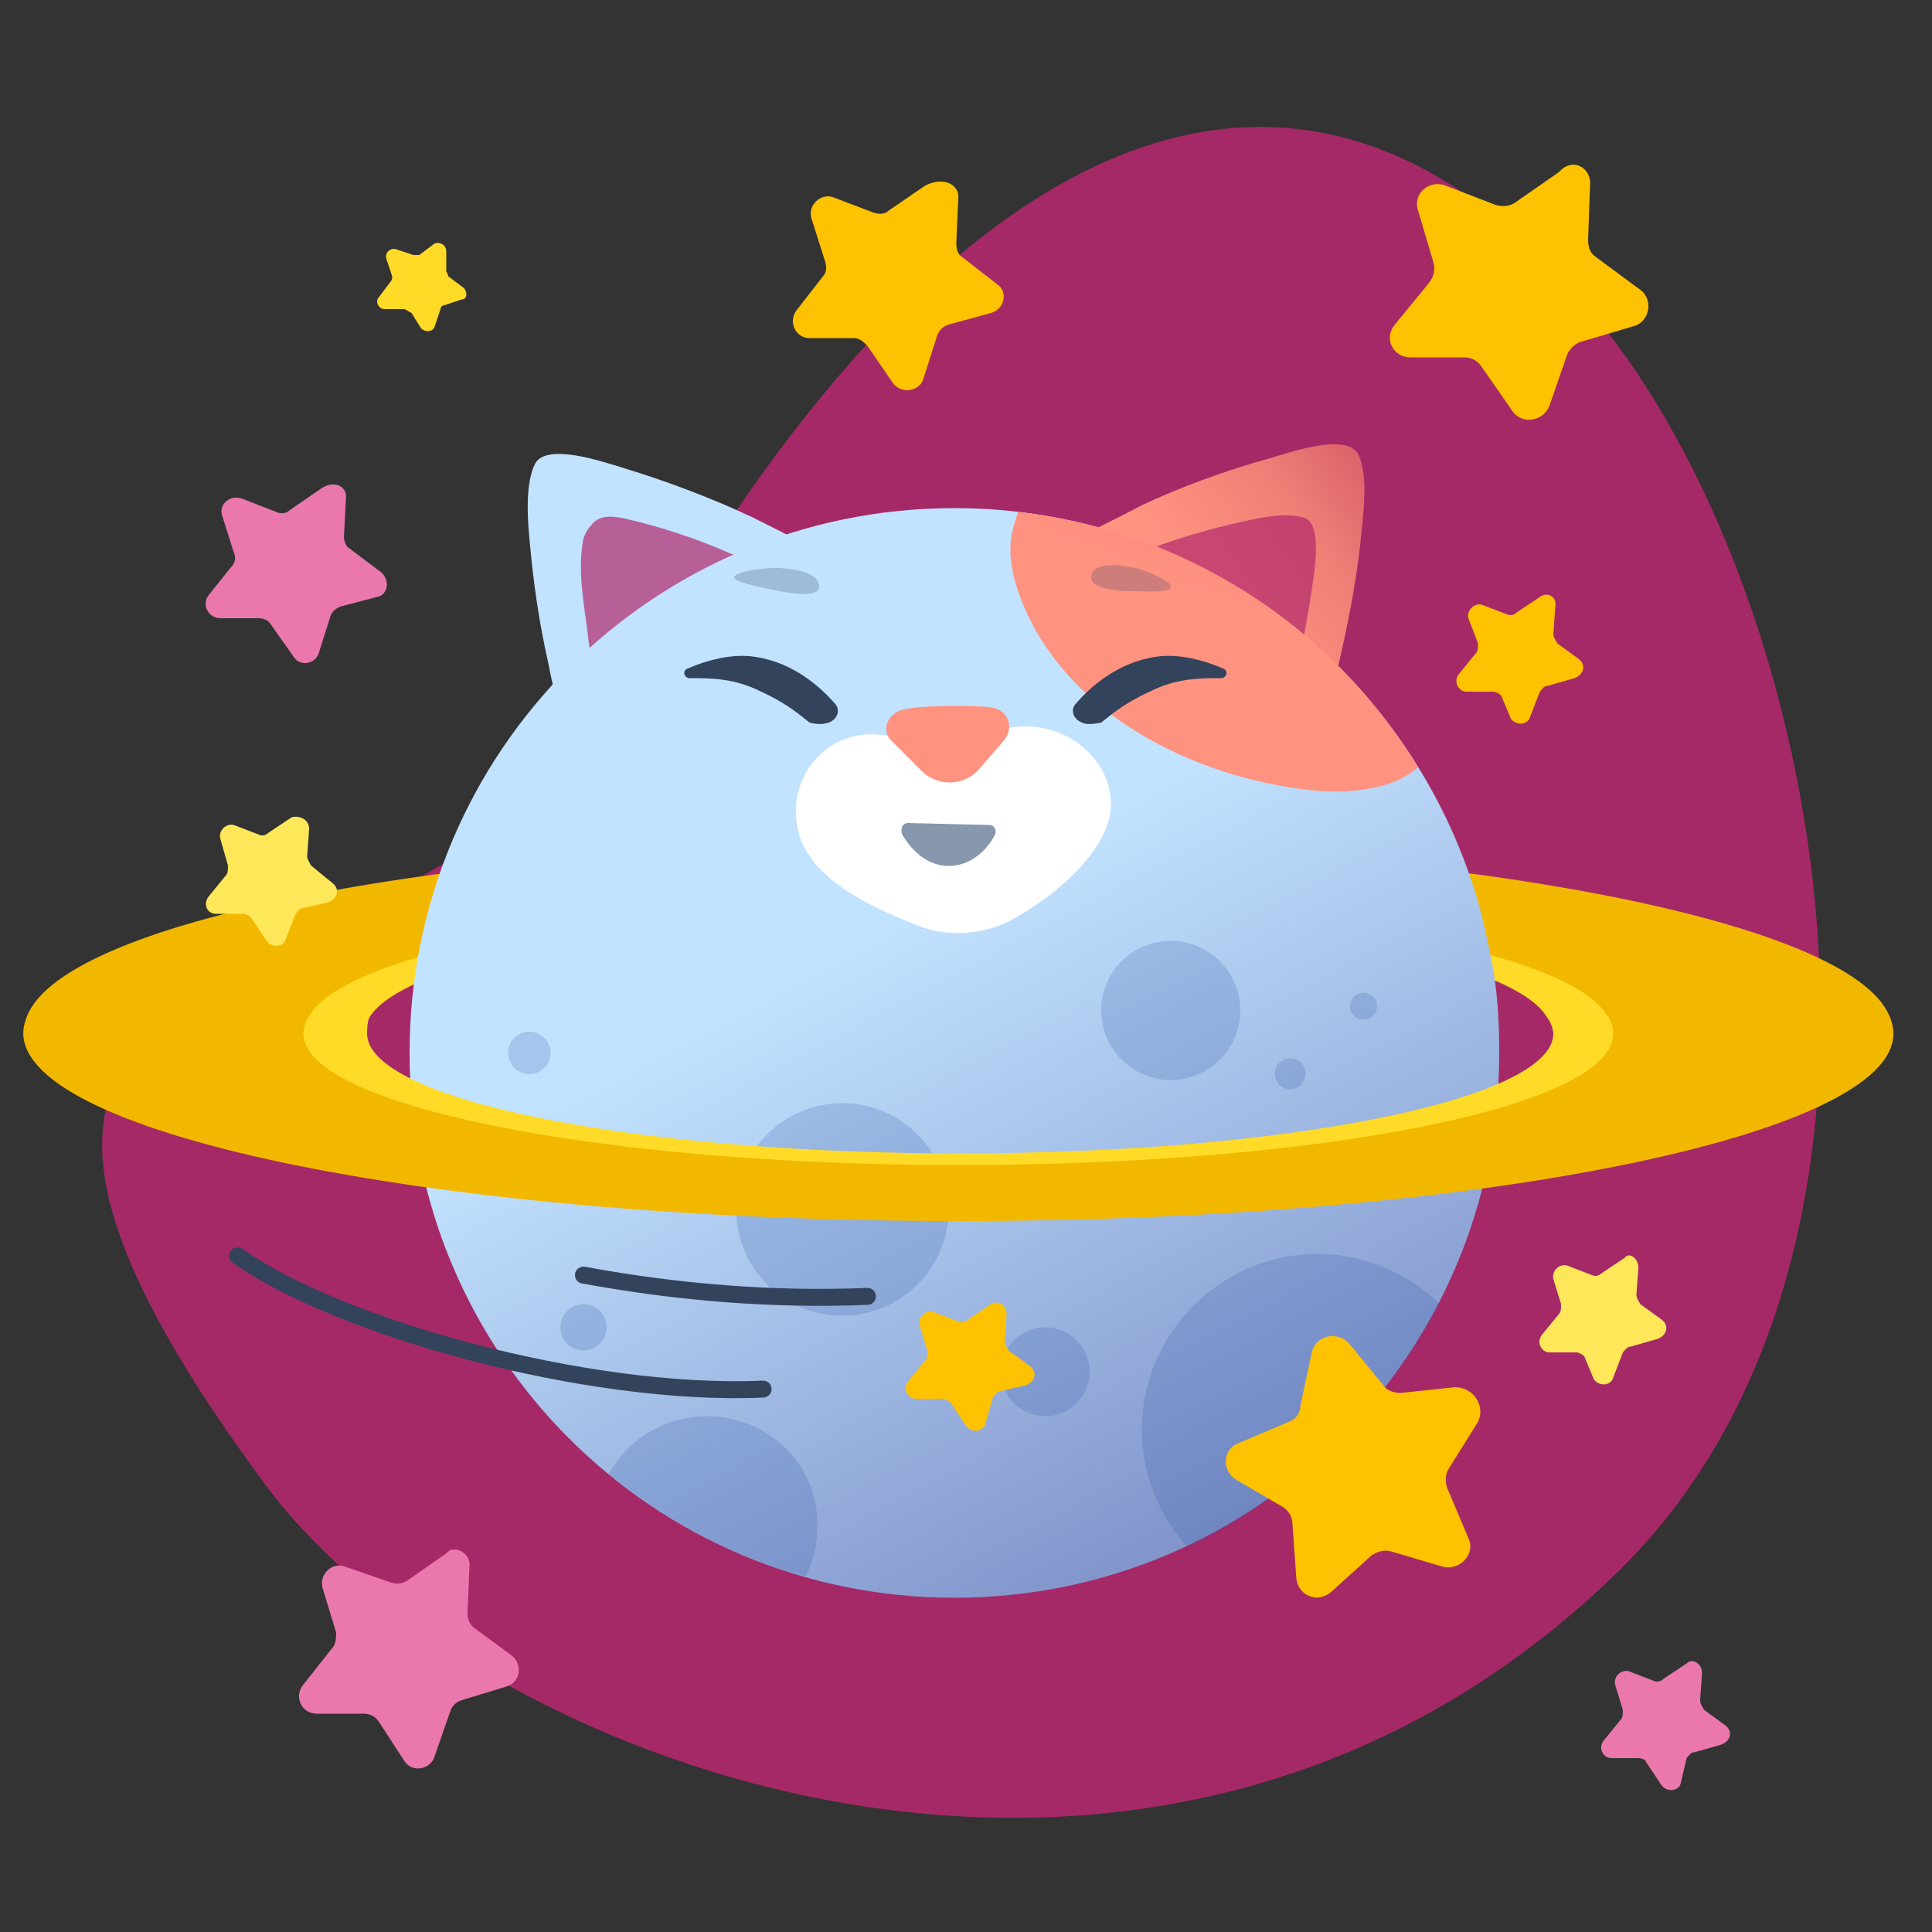
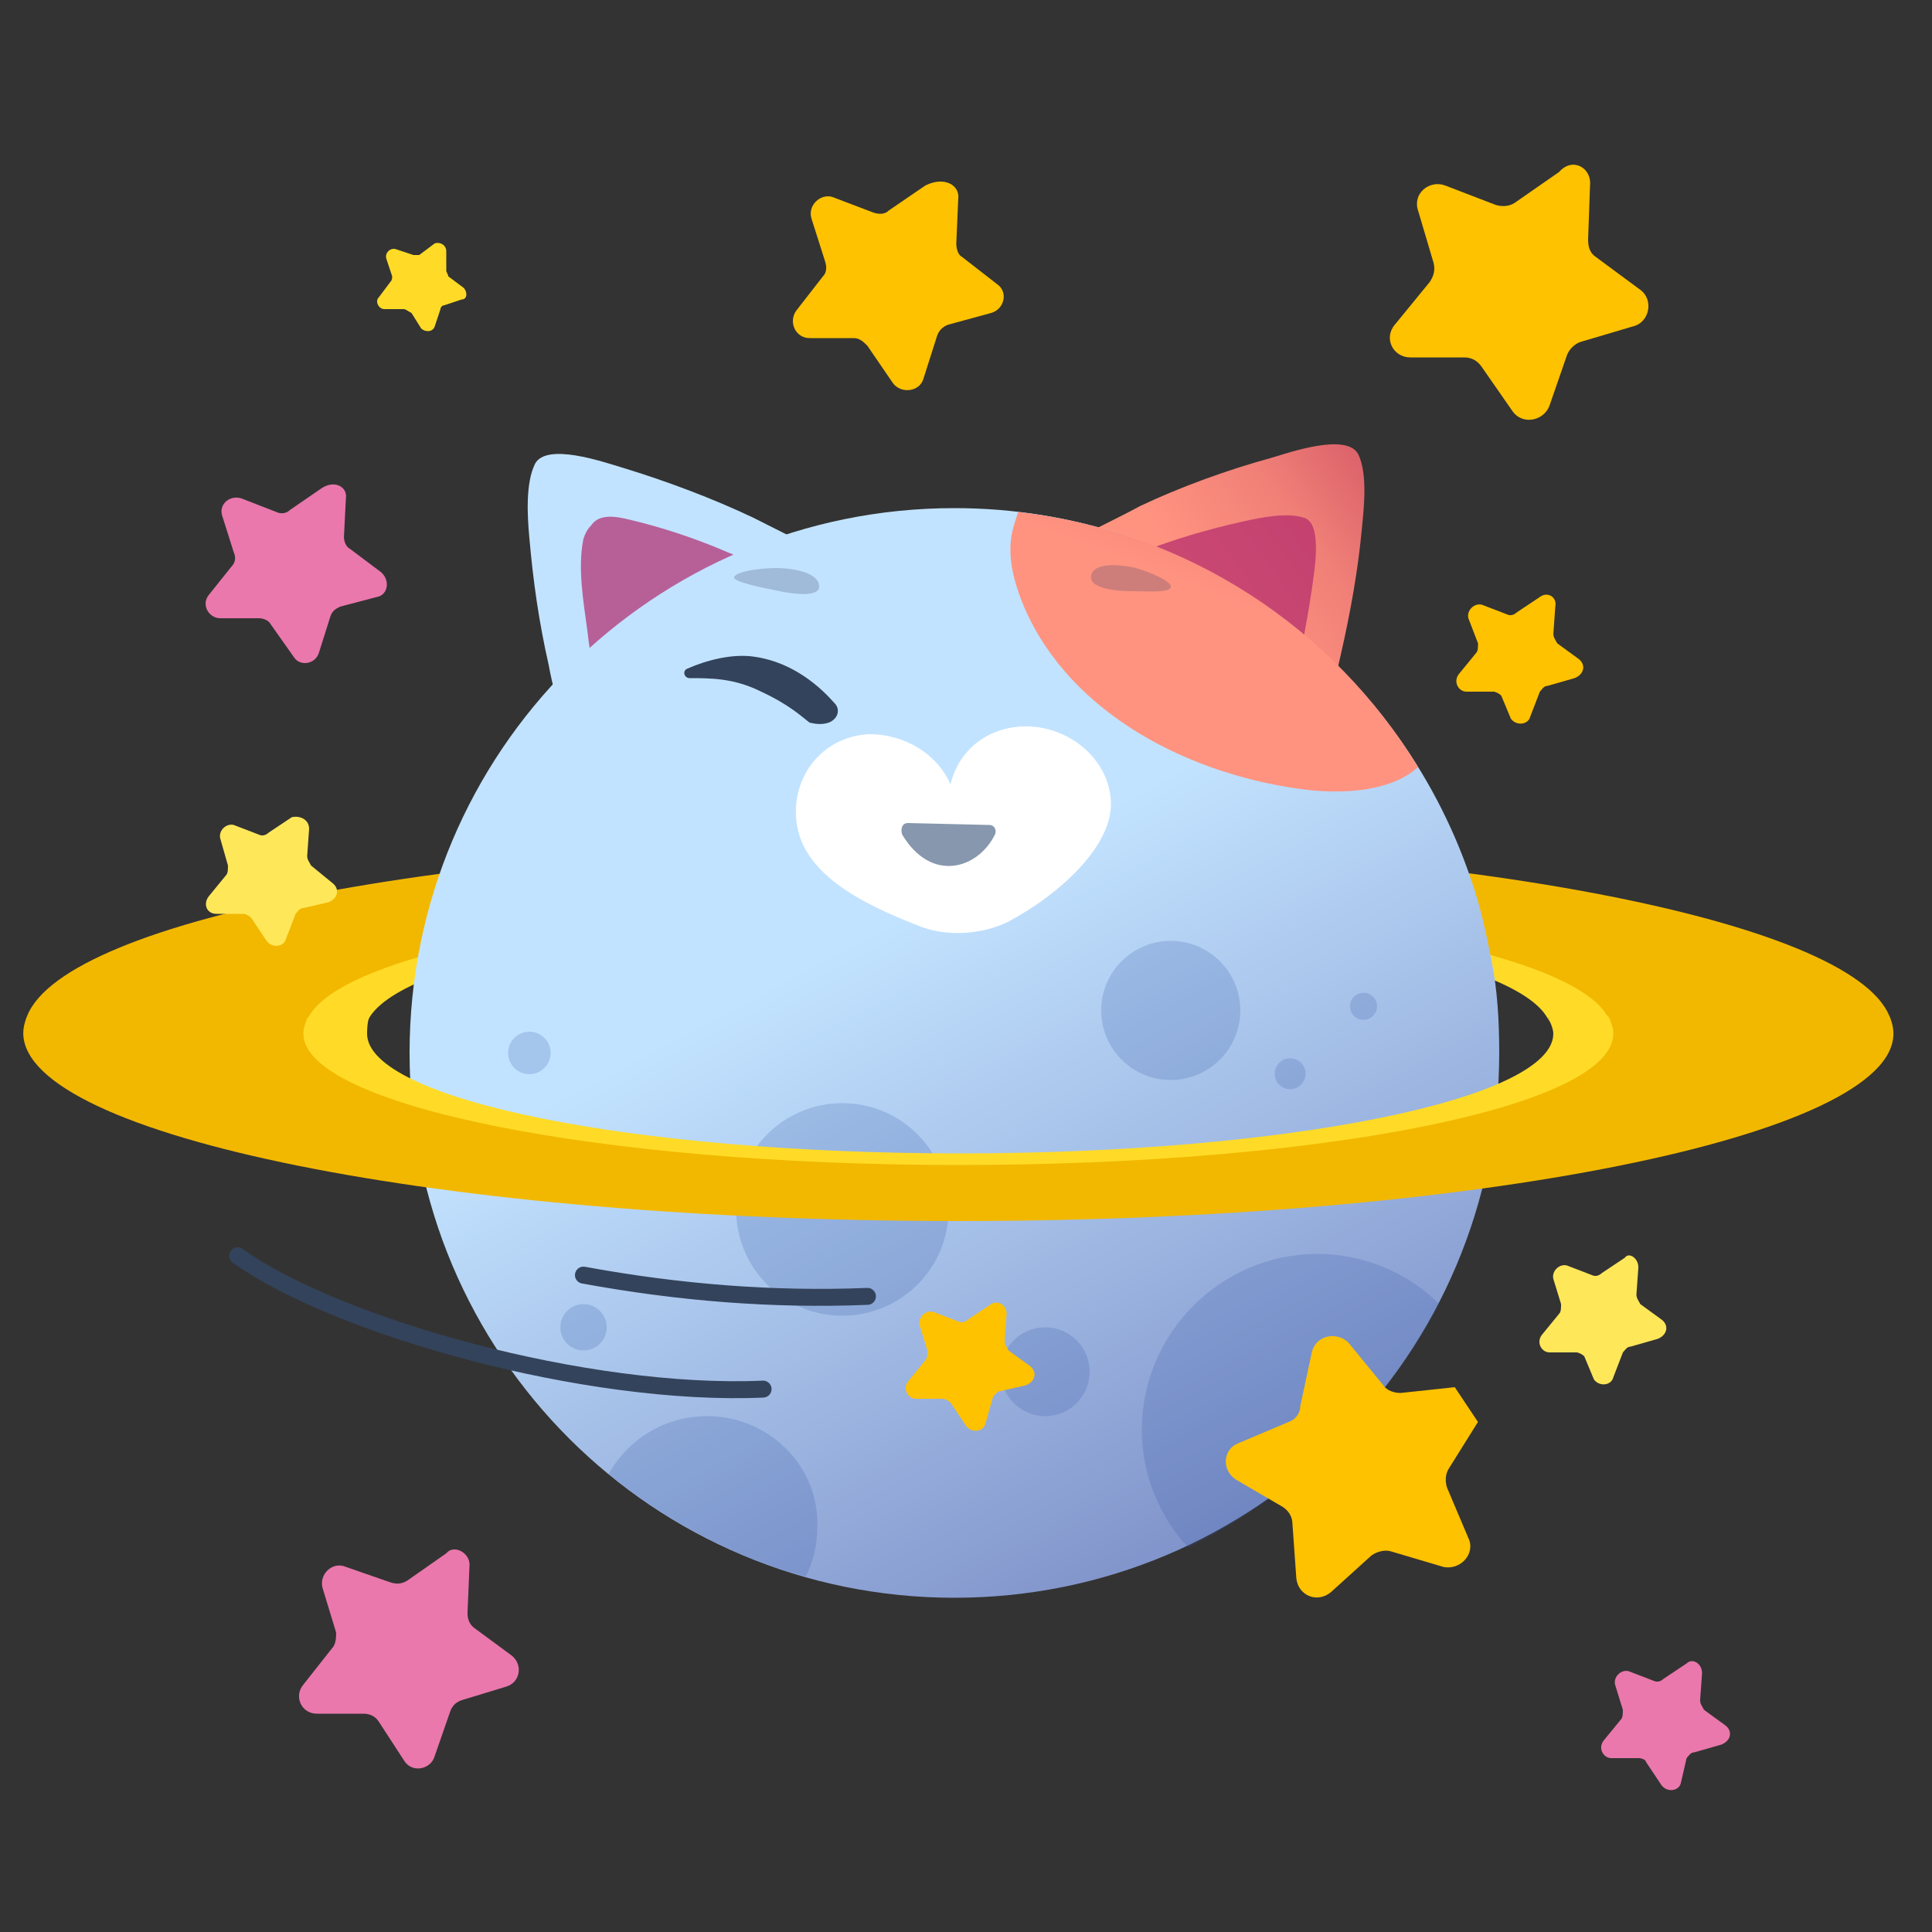
<svg xmlns="http://www.w3.org/2000/svg" width="185" height="185" viewBox="0 0 185 185" fill="none">
  <rect x="0" y="0" width="185" height="185" fill="#333333" stroke="none" />
-   <path opacity="0.9" fill-rule="evenodd" clip-rule="evenodd" d="M155.029 150.405C186.294 119.695 175.194 57.35 152.624 30.155C123.579 -5.18 88.984 14.245 60.864 64.565C40.699 100.825 -17.947 83.435 25.343 142.08C45.139 168.905 110.444 194.065 155.029 150.405Z" fill="#B2286D" />
  <path d="M100.078 54.02C100.263 53.095 101.743 52.17 102.668 51.8C104.703 50.69 107.108 49.58 109.143 48.47C113.028 46.62 117.653 44.955 121.723 43.845C123.573 43.29 128.938 41.44 130.048 43.475C130.973 45.325 130.603 48.655 130.418 50.505C130.048 54.575 129.308 58.645 128.383 62.715C127.273 67.895 125.053 73.075 122.833 77.885C122.093 79.365 121.908 81.03 120.798 82.51L100.078 54.02Z" fill="url(#paint0_linear_7054_28186)" />
  <path d="M91.759 87.32C120.989 87.32 145.039 91.76 148.184 97.495H172.604C169.274 88.985 134.309 82.51 91.759 82.51C49.209 82.51 14.244 88.985 10.914 97.495H35.334C38.664 91.76 62.714 87.32 91.759 87.32Z" fill="#FFDB27" />
  <path d="M91.756 86.21C123.946 86.21 150.401 91.02 153.916 97.31H180.926C177.226 88.06 138.746 80.66 91.756 80.66C44.766 80.66 6.286 87.875 2.586 97.31H29.596C33.111 91.02 59.566 86.21 91.756 86.21Z" fill="#F2B800" />
  <path d="M80.837 55.314L59.562 83.434C58.637 82.139 58.267 80.289 57.712 78.809C56.417 75.849 55.122 72.889 54.197 69.744C53.457 67.709 52.902 65.674 52.532 63.639C51.607 59.569 51.052 55.684 50.682 51.429C50.497 49.394 50.312 46.249 51.237 44.399C52.347 42.364 57.712 44.214 59.562 44.769C63.817 46.064 68.257 47.729 72.142 49.579C74.362 50.689 76.582 51.799 78.617 52.909C79.172 53.464 80.652 54.389 80.837 55.314Z" fill="#C2E3FF" />
  <path opacity="0.7" d="M56.6 50.319C57.34 49.209 58.82 49.395 60.3 49.764C63.445 50.505 66.775 51.614 69.735 52.91C71.585 53.65 73.435 54.389 75.1 55.315C76.025 55.684 76.765 56.239 77.69 56.609C80.28 58.09 76.025 60.864 74.915 61.789C72.695 63.825 71.4 66.415 69.735 68.82C68.625 70.669 67.33 72.519 66.035 74.184C65.11 75.294 62.335 79.365 60.67 77.329C59.93 76.404 59.745 75.109 59.56 74.184C59.19 72.889 58.82 71.594 58.265 70.299C57.34 66.969 56.6 63.639 56.23 60.309C55.86 57.535 55.305 54.389 55.86 51.614C56.045 51.059 56.23 50.69 56.6 50.319Z" fill="#B2286D" />
  <path opacity="0.7" d="M114.887 67.895C114.147 66.6 113.407 65.49 112.482 64.565C111.002 62.9 109.337 61.42 107.672 59.94C107.302 59.57 103.232 55.5 103.047 55.685C105.082 54.575 107.117 53.65 109.152 52.91C112.482 51.615 115.627 50.69 118.957 49.95C120.622 49.58 123.212 49.025 124.877 49.58C126.727 50.135 125.802 54.945 125.617 56.425C125.062 60.125 124.322 64.01 123.212 67.525C122.657 69.56 121.917 71.41 121.177 73.445C120.807 74.185 120.437 75.85 119.142 75.665C117.662 75.295 117.107 72.705 116.552 71.595C115.997 69.93 115.442 68.82 114.887 67.895Z" fill="#B2286D" />
  <path d="M143.559 100.825C143.559 129.685 120.249 152.995 91.389 152.995C62.529 152.995 39.219 129.685 39.219 100.825C39.219 71.965 62.529 48.655 91.389 48.655C114.329 48.655 133.754 63.455 140.784 83.99C141.709 86.58 142.264 89.17 142.819 91.945C143.374 94.72 143.559 97.68 143.559 100.825Z" fill="url(#paint1_linear_7054_28186)" />
  <circle opacity="0.2" cx="80.659" cy="115.81" r="10.175" fill="#2D51A0" />
  <path d="M135.791 73.445C127.651 60.125 113.776 50.875 97.496 49.025C97.311 49.58 97.126 50.135 96.941 50.875C96.386 53.28 97.126 55.87 98.051 58.09C102.491 68.45 114.146 74.37 125.431 75.665C129.131 76.035 133.386 75.665 135.791 73.445Z" fill="url(#paint2_linear_7054_28186)" />
  <path d="M91.759 115.255C136.529 115.255 172.974 107.855 172.974 98.975C172.974 98.605 172.974 98.05 172.789 97.68L151.091 97.172L148.184 97.495C148.493 97.84 148.739 98.605 148.739 98.975C148.739 105.265 123.209 110.445 91.944 110.445C60.494 110.445 35.149 105.265 35.149 98.975C35.149 98.605 35.177 97.804 35.362 97.434L31.657 97.343L10.914 97.68C10.729 98.05 10.729 98.605 10.729 98.975C10.544 107.855 46.989 115.255 91.759 115.255Z" fill="#FFDB27" />
  <path opacity="0.2" d="M67.716 135.605C63.646 135.605 60.131 137.825 58.281 141.155C63.831 145.595 70.121 149.11 77.151 150.96C77.891 149.48 78.261 148 78.261 146.15C78.446 140.415 73.636 135.605 67.716 135.605Z" fill="#2D51A0" />
  <ellipse opacity="0.2" cx="55.876" cy="127.095" rx="2.22" ry="2.22" fill="#2D51A0" />
  <ellipse cx="136.904" cy="111" rx="1.295" ry="1.295" fill="#DA8A31" />
  <path opacity="0.2" d="M137.826 124.875C134.866 121.915 130.611 120.065 126.171 120.065C116.921 120.065 109.336 127.65 109.336 136.9C109.336 141.155 111.001 145.225 113.776 148.185C123.951 143.19 132.461 134.865 137.826 124.875Z" fill="#2D51A0" />
  <ellipse opacity="0.2" cx="112.105" cy="96.755" rx="6.66" ry="6.66" fill="#2D51A0" />
  <circle opacity="0.2" cx="123.538" cy="102.817" r="1.48" transform="rotate(-45 123.538 102.817)" fill="#2D51A0" />
  <circle opacity="0.2" cx="1.295" cy="1.295" r="1.295" transform="matrix(0.707 -0.707 0.707 0.707 128.734 96.357)" fill="#2D51A0" />
  <ellipse cx="46.993" cy="111" rx="2.22" ry="2.22" fill="#DA8A31" />
  <circle opacity="0.2" cx="50.691" cy="100.825" r="2.035" fill="#2D51A0" />
  <path d="M91.767 116.92C141.162 116.92 181.307 108.78 181.307 98.975C181.307 98.42 181.2 98.05 181.015 97.495L180.937 97.31L164.921 94.178C164.921 94.178 156.916 95.354 153.518 96.397C153.313 96.459 154.112 97.495 154.112 97.495C154.297 98.05 154.482 98.42 154.482 98.975C154.482 106.005 126.362 111.555 91.767 111.555C57.172 111.555 29.052 105.82 29.052 98.975C29.052 98.42 29.237 98.05 29.422 97.495L29.607 97.31L24.853 96.105L2.597 97.31L2.52 97.465C2.335 98.02 2.227 98.42 2.227 98.975C2.412 108.78 42.372 116.92 91.767 116.92Z" fill="#F2B800" />
  <path d="M106.374 76.775C106.189 72.52 102.119 69.376 97.864 69.561C94.349 69.746 91.759 71.966 91.019 75.111C89.724 72.15 86.579 70.3 83.249 70.3C78.994 70.486 76.034 74.001 76.219 78.07C76.404 83.621 82.694 86.581 87.874 88.615C90.464 89.725 93.979 89.54 96.569 88.246C101.749 85.471 106.559 80.846 106.374 76.775Z" fill="white" />
  <path fill-rule="evenodd" clip-rule="evenodd" d="M79.364 69.19C80.288 68.82 80.474 67.895 79.918 67.34C78.624 65.86 76.034 63.455 72.334 62.9C70.114 62.53 67.523 63.27 65.859 64.01C65.303 64.195 65.489 64.935 66.043 64.935C68.079 64.935 70.299 64.935 72.888 66.23C75.663 67.525 76.773 68.635 77.513 69.19C78.254 69.375 78.808 69.375 79.364 69.19Z" fill="#33435B" />
-   <path fill-rule="evenodd" clip-rule="evenodd" d="M103.602 69.19C102.677 68.82 102.492 67.895 103.047 67.34C104.342 65.86 106.932 63.455 110.632 62.9C112.852 62.53 115.442 63.27 117.107 64.01C117.662 64.195 117.477 64.935 116.922 64.935C114.887 64.935 112.667 64.935 110.077 66.23C107.302 67.525 106.192 68.635 105.452 69.19C104.527 69.375 103.972 69.375 103.602 69.19Z" fill="#33435B" />
-   <path d="M88.244 73.815L85.469 71.04C84.174 69.93 85.099 68.08 86.764 67.895C88.429 67.525 93.054 67.525 94.719 67.71C96.754 67.895 97.124 69.93 96.014 71.04L93.609 73.815C92.129 75.295 89.724 75.295 88.244 73.815Z" fill="#FF9380" />
  <path d="M95.27 79.92C93.605 83.25 89.165 84.545 86.39 79.92C86.205 79.365 86.39 78.81 86.945 78.81L94.715 78.995C95.27 78.995 95.455 79.55 95.27 79.92Z" fill="#8797AD" />
  <path opacity="0.25" d="M73.812 56.425C72.702 56.24 70.297 55.685 70.297 55.315C70.297 54.76 72.702 54.39 74.367 54.39C75.107 54.39 78.252 54.575 78.437 56.055C78.622 57.535 74.552 56.61 73.812 56.425Z" fill="#3C4368" />
  <path opacity="0.25" d="M108.593 56.61C109.703 56.61 111.923 56.795 112.108 56.24C112.293 55.685 110.073 54.76 108.778 54.39C108.038 54.205 105.078 53.65 104.523 54.945C103.968 56.61 107.853 56.61 108.593 56.61Z" fill="#3C4368" />
  <path d="M29.599 79.365L29.415 81.955C29.415 82.325 29.599 82.51 29.785 82.88L31.82 84.545C32.559 85.1 32.374 86.025 31.45 86.395L29.044 86.95C28.674 86.95 28.489 87.32 28.305 87.505L27.38 89.91C27.195 90.65 26.084 90.835 25.529 90.095L24.049 87.875C23.864 87.69 23.494 87.505 23.309 87.505H20.72C19.794 87.505 19.424 86.58 19.98 85.84L21.645 83.805C21.829 83.62 21.829 83.25 21.829 82.88L21.09 80.29C20.904 79.55 21.645 78.81 22.384 78.995L24.79 79.92C25.16 80.105 25.529 79.92 25.715 79.735L27.934 78.255C28.674 78.07 29.599 78.44 29.599 79.365Z" fill="#FFE75A" />
  <ellipse opacity="0.2" cx="100.083" cy="131.35" rx="4.255" ry="4.255" fill="#2D51A0" />
  <path d="M148.929 58.09L148.744 60.68C148.744 61.05 148.929 61.235 149.114 61.605L151.149 63.085C151.889 63.64 151.704 64.565 150.779 64.935L148.189 65.675C147.819 65.675 147.634 66.045 147.449 66.23L146.524 68.635C146.339 69.375 145.229 69.56 144.674 68.82L143.749 66.6C143.564 66.415 143.194 66.23 143.009 66.23H140.419C139.679 66.23 139.124 65.305 139.679 64.565L141.344 62.53C141.529 62.345 141.529 61.975 141.529 61.605L140.604 59.2C140.419 58.46 141.159 57.72 141.899 57.905L144.304 58.83C144.674 59.015 145.044 58.83 145.229 58.645L147.449 57.165C148.189 56.61 149.114 57.165 148.929 58.09Z" fill="#FFC200" />
  <path d="M91.756 19.055L91.571 23.31C91.571 23.865 91.756 24.42 92.126 24.605L95.456 27.195C96.566 27.935 96.196 29.6 94.901 29.97L90.831 31.08C90.276 31.265 89.906 31.635 89.721 32.19L88.426 36.26C88.056 37.555 86.206 37.74 85.466 36.63L83.061 33.115C82.691 32.745 82.321 32.375 81.766 32.375H77.511C76.216 32.375 75.476 30.895 76.216 29.785L78.806 26.455C79.176 26.085 79.176 25.53 78.991 24.975L77.696 20.905C77.326 19.61 78.621 18.5 79.731 18.87L83.616 20.35C84.171 20.535 84.726 20.535 85.096 20.165L88.611 17.76C90.461 16.835 91.941 17.76 91.756 19.055Z" fill="#FFC200" />
  <path d="M152.255 17.76L152.07 22.94C152.07 23.68 152.255 24.235 152.81 24.605L157.065 27.75C158.36 28.675 157.99 30.895 156.325 31.265L151.33 32.745C150.775 32.93 150.22 33.485 150.035 34.04L148.37 38.85C147.815 40.33 145.78 40.7 144.855 39.405L141.895 35.15C141.525 34.595 140.97 34.225 140.23 34.225H135.05C133.385 34.225 132.46 32.375 133.57 31.08L136.9 27.01C137.27 26.455 137.455 25.9 137.27 25.16L135.79 20.165C135.235 18.5 136.9 17.205 138.38 17.76L143.19 19.61C143.745 19.795 144.485 19.795 145.04 19.425L149.295 16.465C150.59 14.985 152.44 16.095 152.255 17.76Z" fill="#FFC200" />
  <path d="M42.733 24.05V25.9C42.733 26.085 42.918 26.27 42.918 26.455L44.398 27.565C44.768 27.935 44.768 28.675 44.213 28.675L42.548 29.23C42.363 29.23 42.178 29.415 42.178 29.6L41.623 31.265C41.438 31.82 40.698 31.82 40.328 31.45L39.403 29.97C39.033 29.785 38.848 29.6 38.663 29.6H36.813C36.258 29.6 35.888 28.86 36.258 28.49L37.368 27.01C37.553 26.825 37.553 26.64 37.553 26.455L36.998 24.79C36.813 24.235 37.368 23.68 37.923 23.865L39.588 24.42C39.773 24.42 39.958 24.42 40.143 24.42L41.623 23.31C42.178 23.125 42.733 23.495 42.733 24.05Z" fill="#FFDB27" />
-   <path d="M141.522 136.16L138.747 140.6C138.377 141.155 138.377 141.895 138.562 142.45L140.597 147.26C141.337 148.74 139.857 150.405 138.192 150.035L133.197 148.555C132.642 148.37 131.902 148.555 131.347 148.925L127.462 152.44C126.167 153.55 124.317 152.81 124.132 151.145L123.762 145.965C123.762 145.225 123.392 144.67 122.837 144.3L118.397 141.71C116.917 140.785 117.102 138.75 118.582 138.195L123.392 136.16C123.947 135.975 124.502 135.42 124.502 134.68L125.612 129.5C125.982 127.835 128.017 127.465 129.127 128.575L132.457 132.645C132.827 133.2 133.567 133.385 134.122 133.385L139.302 132.83C141.152 132.83 142.262 134.68 141.522 136.16Z" fill="#FFC200" />
+   <path d="M141.522 136.16L138.747 140.6C138.377 141.155 138.377 141.895 138.562 142.45L140.597 147.26C141.337 148.74 139.857 150.405 138.192 150.035L133.197 148.555C132.642 148.37 131.902 148.555 131.347 148.925L127.462 152.44C126.167 153.55 124.317 152.81 124.132 151.145L123.762 145.965C123.762 145.225 123.392 144.67 122.837 144.3L118.397 141.71C116.917 140.785 117.102 138.75 118.582 138.195L123.392 136.16C123.947 135.975 124.502 135.42 124.502 134.68L125.612 129.5C125.982 127.835 128.017 127.465 129.127 128.575L132.457 132.645C132.827 133.2 133.567 133.385 134.122 133.385L139.302 132.83Z" fill="#FFC200" />
  <path d="M96.387 125.8L96.202 128.39C96.202 128.76 96.387 128.945 96.572 129.315L98.607 130.795C99.347 131.35 99.162 132.275 98.237 132.645L95.832 133.2C95.462 133.2 95.277 133.57 95.092 133.755L94.352 136.345C94.167 137.085 93.057 137.27 92.502 136.53L91.022 134.31C90.837 134.125 90.467 133.94 90.282 133.94H87.692C86.952 133.94 86.397 133.015 86.952 132.275L88.617 130.24C88.802 130.055 88.802 129.685 88.802 129.315L88.062 126.91C87.877 126.17 88.617 125.43 89.357 125.615L91.762 126.54C92.132 126.725 92.502 126.54 92.687 126.355L94.907 124.875C95.462 124.505 96.387 124.875 96.387 125.8Z" fill="#FFC200" />
  <path d="M156.882 121.36L156.697 123.95C156.697 124.32 156.882 124.505 157.067 124.875L159.102 126.355C159.842 126.91 159.657 127.835 158.732 128.205L156.142 128.945C155.772 128.945 155.587 129.315 155.402 129.5L154.477 131.905C154.292 132.645 153.182 132.83 152.627 132.09L151.702 129.87C151.517 129.685 151.147 129.5 150.962 129.5H148.372C147.632 129.5 147.077 128.575 147.632 127.835L149.297 125.8C149.482 125.615 149.482 125.245 149.482 124.875L148.742 122.47C148.557 121.73 149.297 120.99 150.037 121.175L152.442 122.1C152.812 122.285 153.182 122.1 153.367 121.915L155.587 120.435C155.957 119.88 156.882 120.435 156.882 121.36Z" fill="#FFE75A" />
  <path d="M22.75 120.25C32.37 127.095 56.235 133.755 73.07 133.015" stroke="#33435B" stroke-width="1.623" stroke-linecap="round" stroke-linejoin="round" />
  <path d="M55.867 122.1C64.932 123.765 73.997 124.505 83.062 124.135" stroke="#33435B" stroke-width="1.623" stroke-linecap="round" stroke-linejoin="round" />
  <path d="M33.12 47.73L32.935 51.43C32.935 51.8 33.12 52.355 33.49 52.54L36.45 54.76C37.375 55.5 37.19 56.98 36.08 57.165L32.565 58.09C32.195 58.275 31.825 58.46 31.64 59.015L30.53 62.53C30.16 63.64 28.68 63.825 28.125 62.9L25.905 59.755C25.72 59.385 25.165 59.2 24.795 59.2H21.095C19.985 59.2 19.245 57.905 19.985 56.98L22.205 54.205C22.575 53.835 22.575 53.28 22.39 52.91L21.28 49.395C20.91 48.285 22.02 47.36 23.13 47.73L26.46 49.025C26.83 49.21 27.385 49.21 27.755 48.84L30.715 46.805C32.01 45.88 33.305 46.62 33.12 47.73Z" fill="#EA78AC" />
  <path d="M44.951 150.035L44.766 154.475C44.766 155.03 44.951 155.585 45.506 155.955L49.021 158.545C50.131 159.47 49.761 161.135 48.466 161.505L44.211 162.8C43.656 162.985 43.286 163.355 43.101 163.91L41.621 168.165C41.251 169.46 39.401 169.83 38.661 168.535L36.256 164.835C35.886 164.28 35.331 164.095 34.776 164.095H30.336C28.856 164.095 28.116 162.43 29.041 161.32L31.816 157.805C32.186 157.435 32.186 156.695 32.186 156.325L30.891 152.07C30.521 150.775 31.816 149.48 33.111 150.035L37.366 151.515C37.921 151.7 38.476 151.7 39.031 151.33L42.731 148.74C43.471 147.815 45.136 148.74 44.951 150.035Z" fill="#EA78AC" />
  <path d="M162.981 160.21L162.796 162.8C162.796 163.17 162.981 163.355 163.166 163.725L165.201 165.205C165.941 165.76 165.756 166.685 164.831 167.055L162.241 167.795C161.871 167.795 161.686 168.165 161.501 168.35L160.946 170.755C160.761 171.495 159.651 171.68 159.096 170.94L157.616 168.72C157.616 168.535 157.246 168.35 156.876 168.35H154.286C153.546 168.35 152.991 167.425 153.546 166.685L155.211 164.65C155.396 164.465 155.396 164.095 155.396 163.725L154.656 161.32C154.471 160.58 155.211 159.84 155.951 160.025L158.356 160.95C158.726 161.135 159.096 160.95 159.281 160.765L161.501 159.285C162.056 158.73 162.981 159.285 162.981 160.21Z" fill="#EA78AC" />
  <defs>
    <linearGradient id="paint0_linear_7054_28186" x1="123.417" y1="68.228" x2="139.486" y2="56.557" gradientUnits="userSpaceOnUse">
      <stop stop-color="#FF9380" />
      <stop offset="0.59" stop-color="#F07F77" />
      <stop offset="1" stop-color="#DC636B" />
    </linearGradient>
    <linearGradient id="paint1_linear_7054_28186" x1="51.242" y1="106.258" x2="84.694" y2="169.312" gradientUnits="userSpaceOnUse">
      <stop stop-color="#C2E3FF" />
      <stop offset="1" stop-color="#7C8EC7" />
    </linearGradient>
    <linearGradient id="paint2_linear_7054_28186" x1="133.749" y1="79.369" x2="148.139" y2="41.361" gradientUnits="userSpaceOnUse">
      <stop offset="0.364" stop-color="#FF9380" />
      <stop offset="0.59" stop-color="#F07F77" />
      <stop offset="0.845" stop-color="#DC636B" />
    </linearGradient>
  </defs>
</svg>